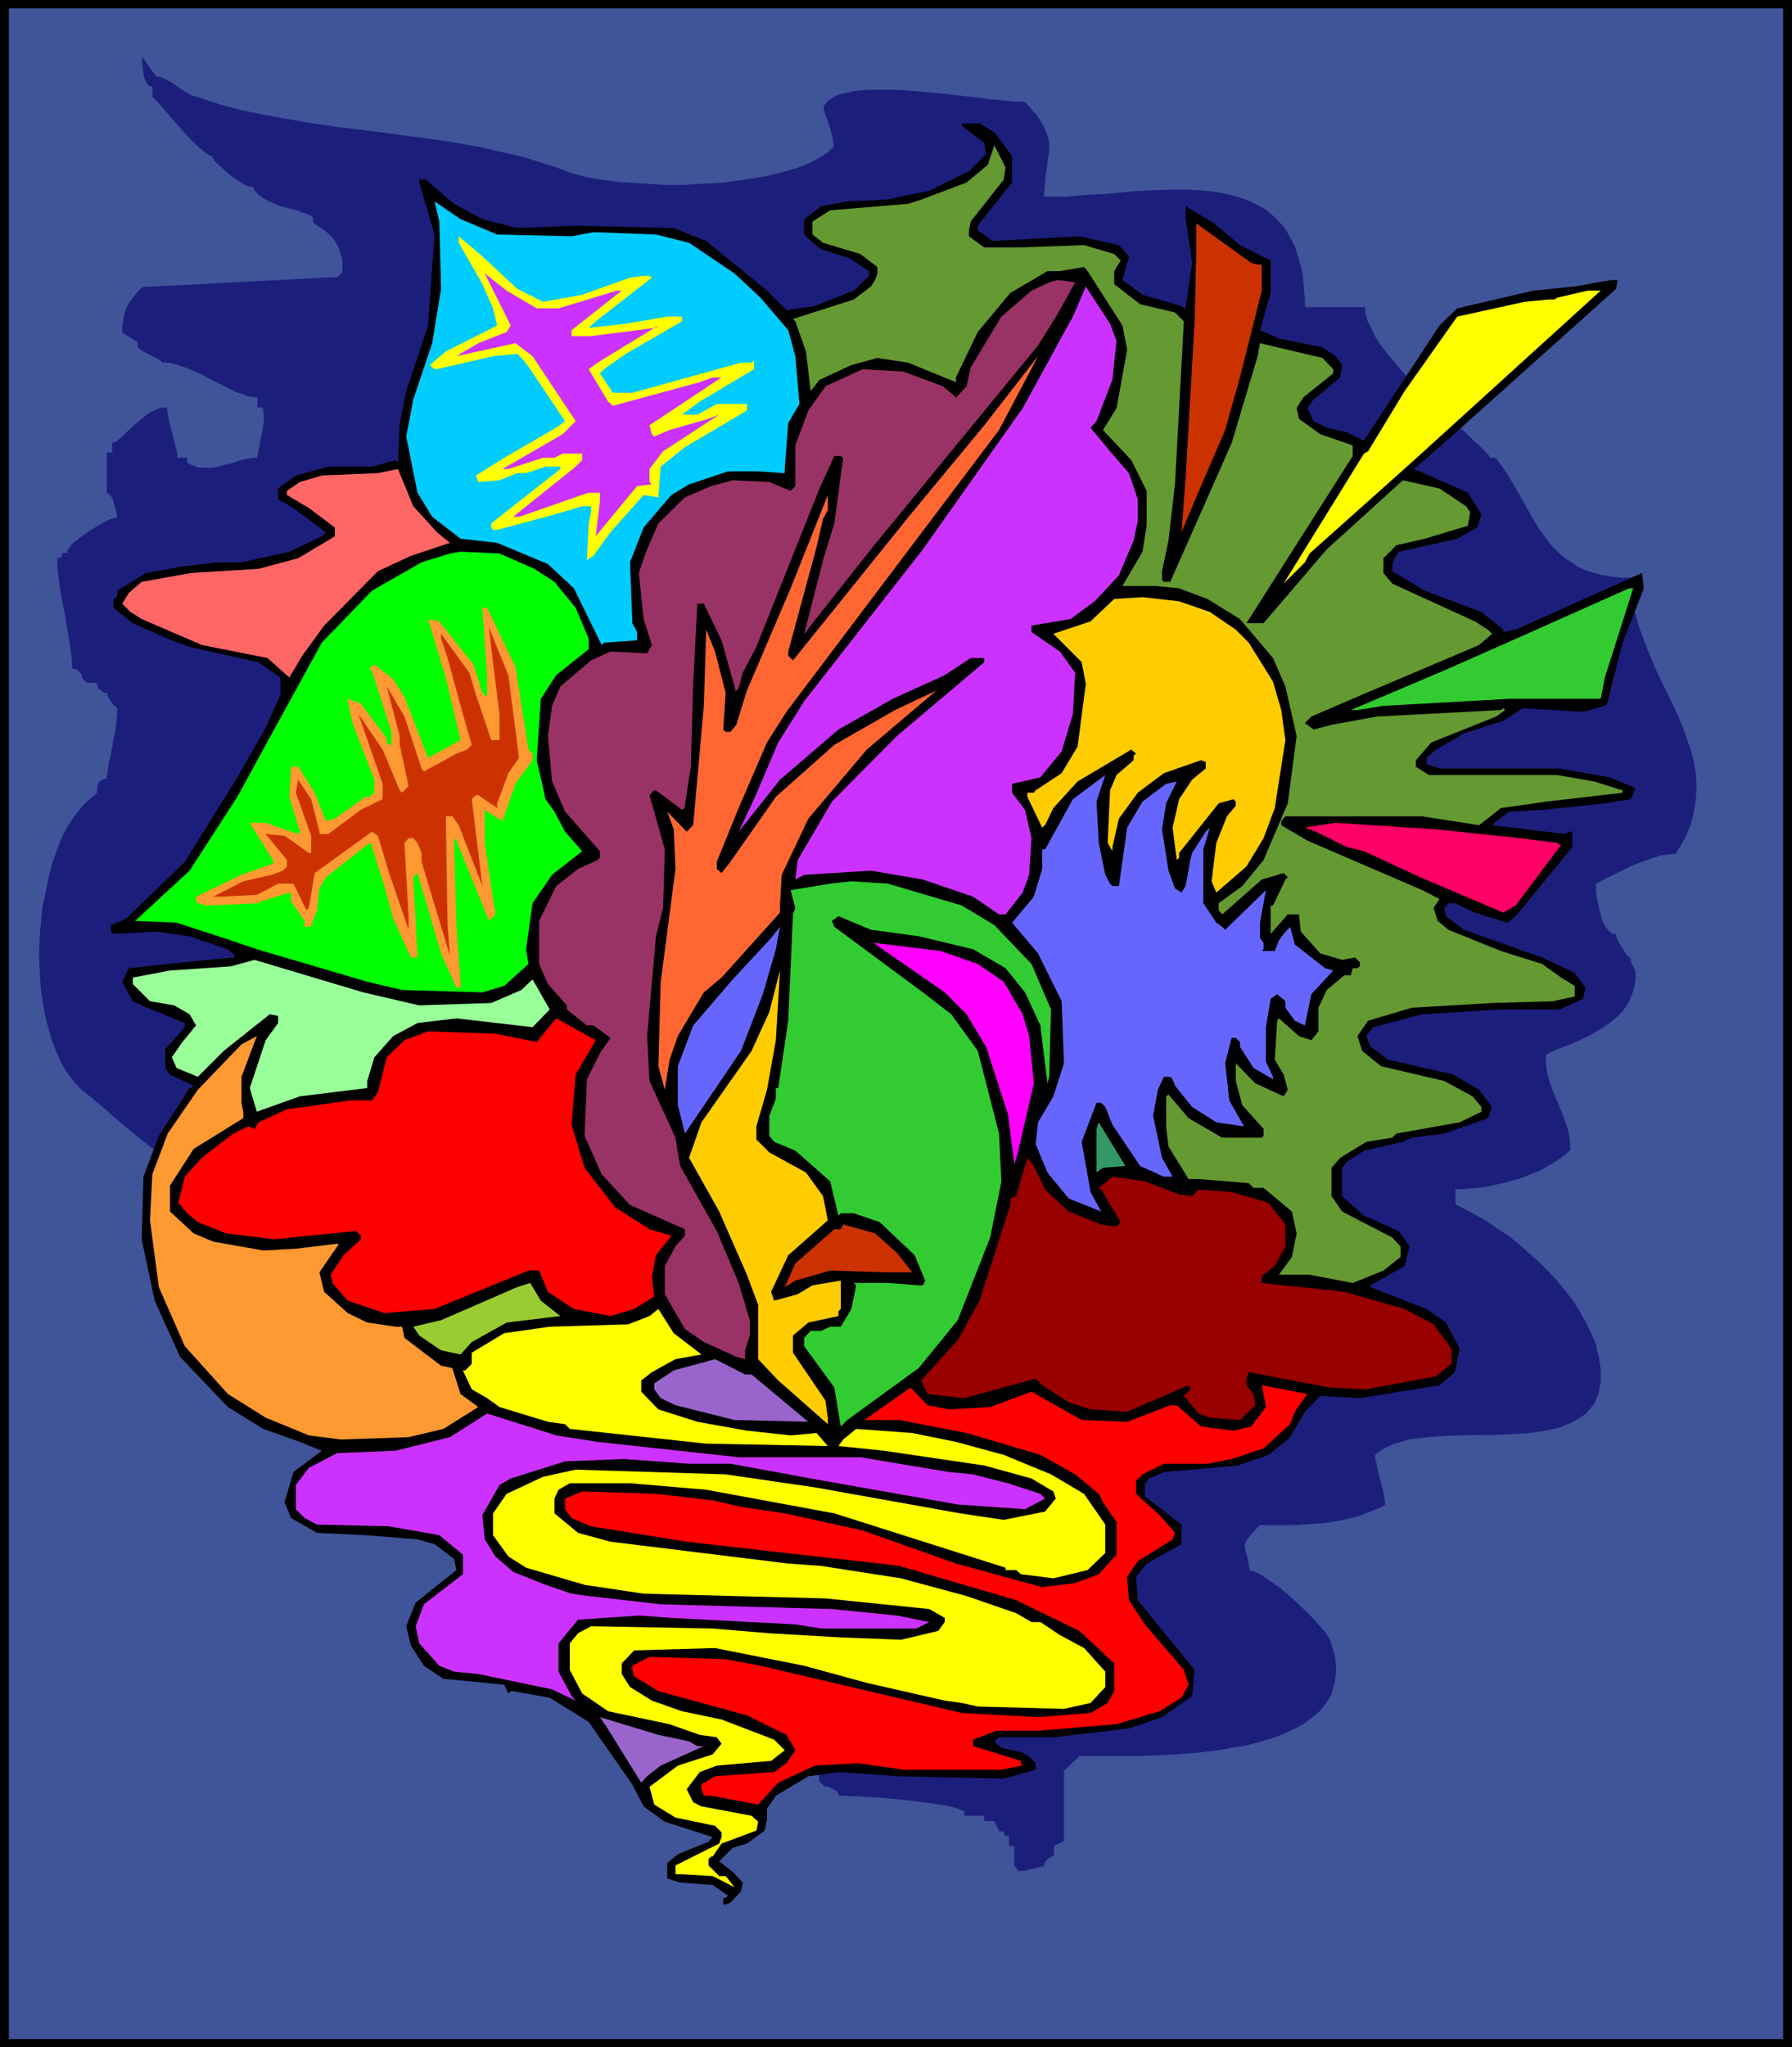
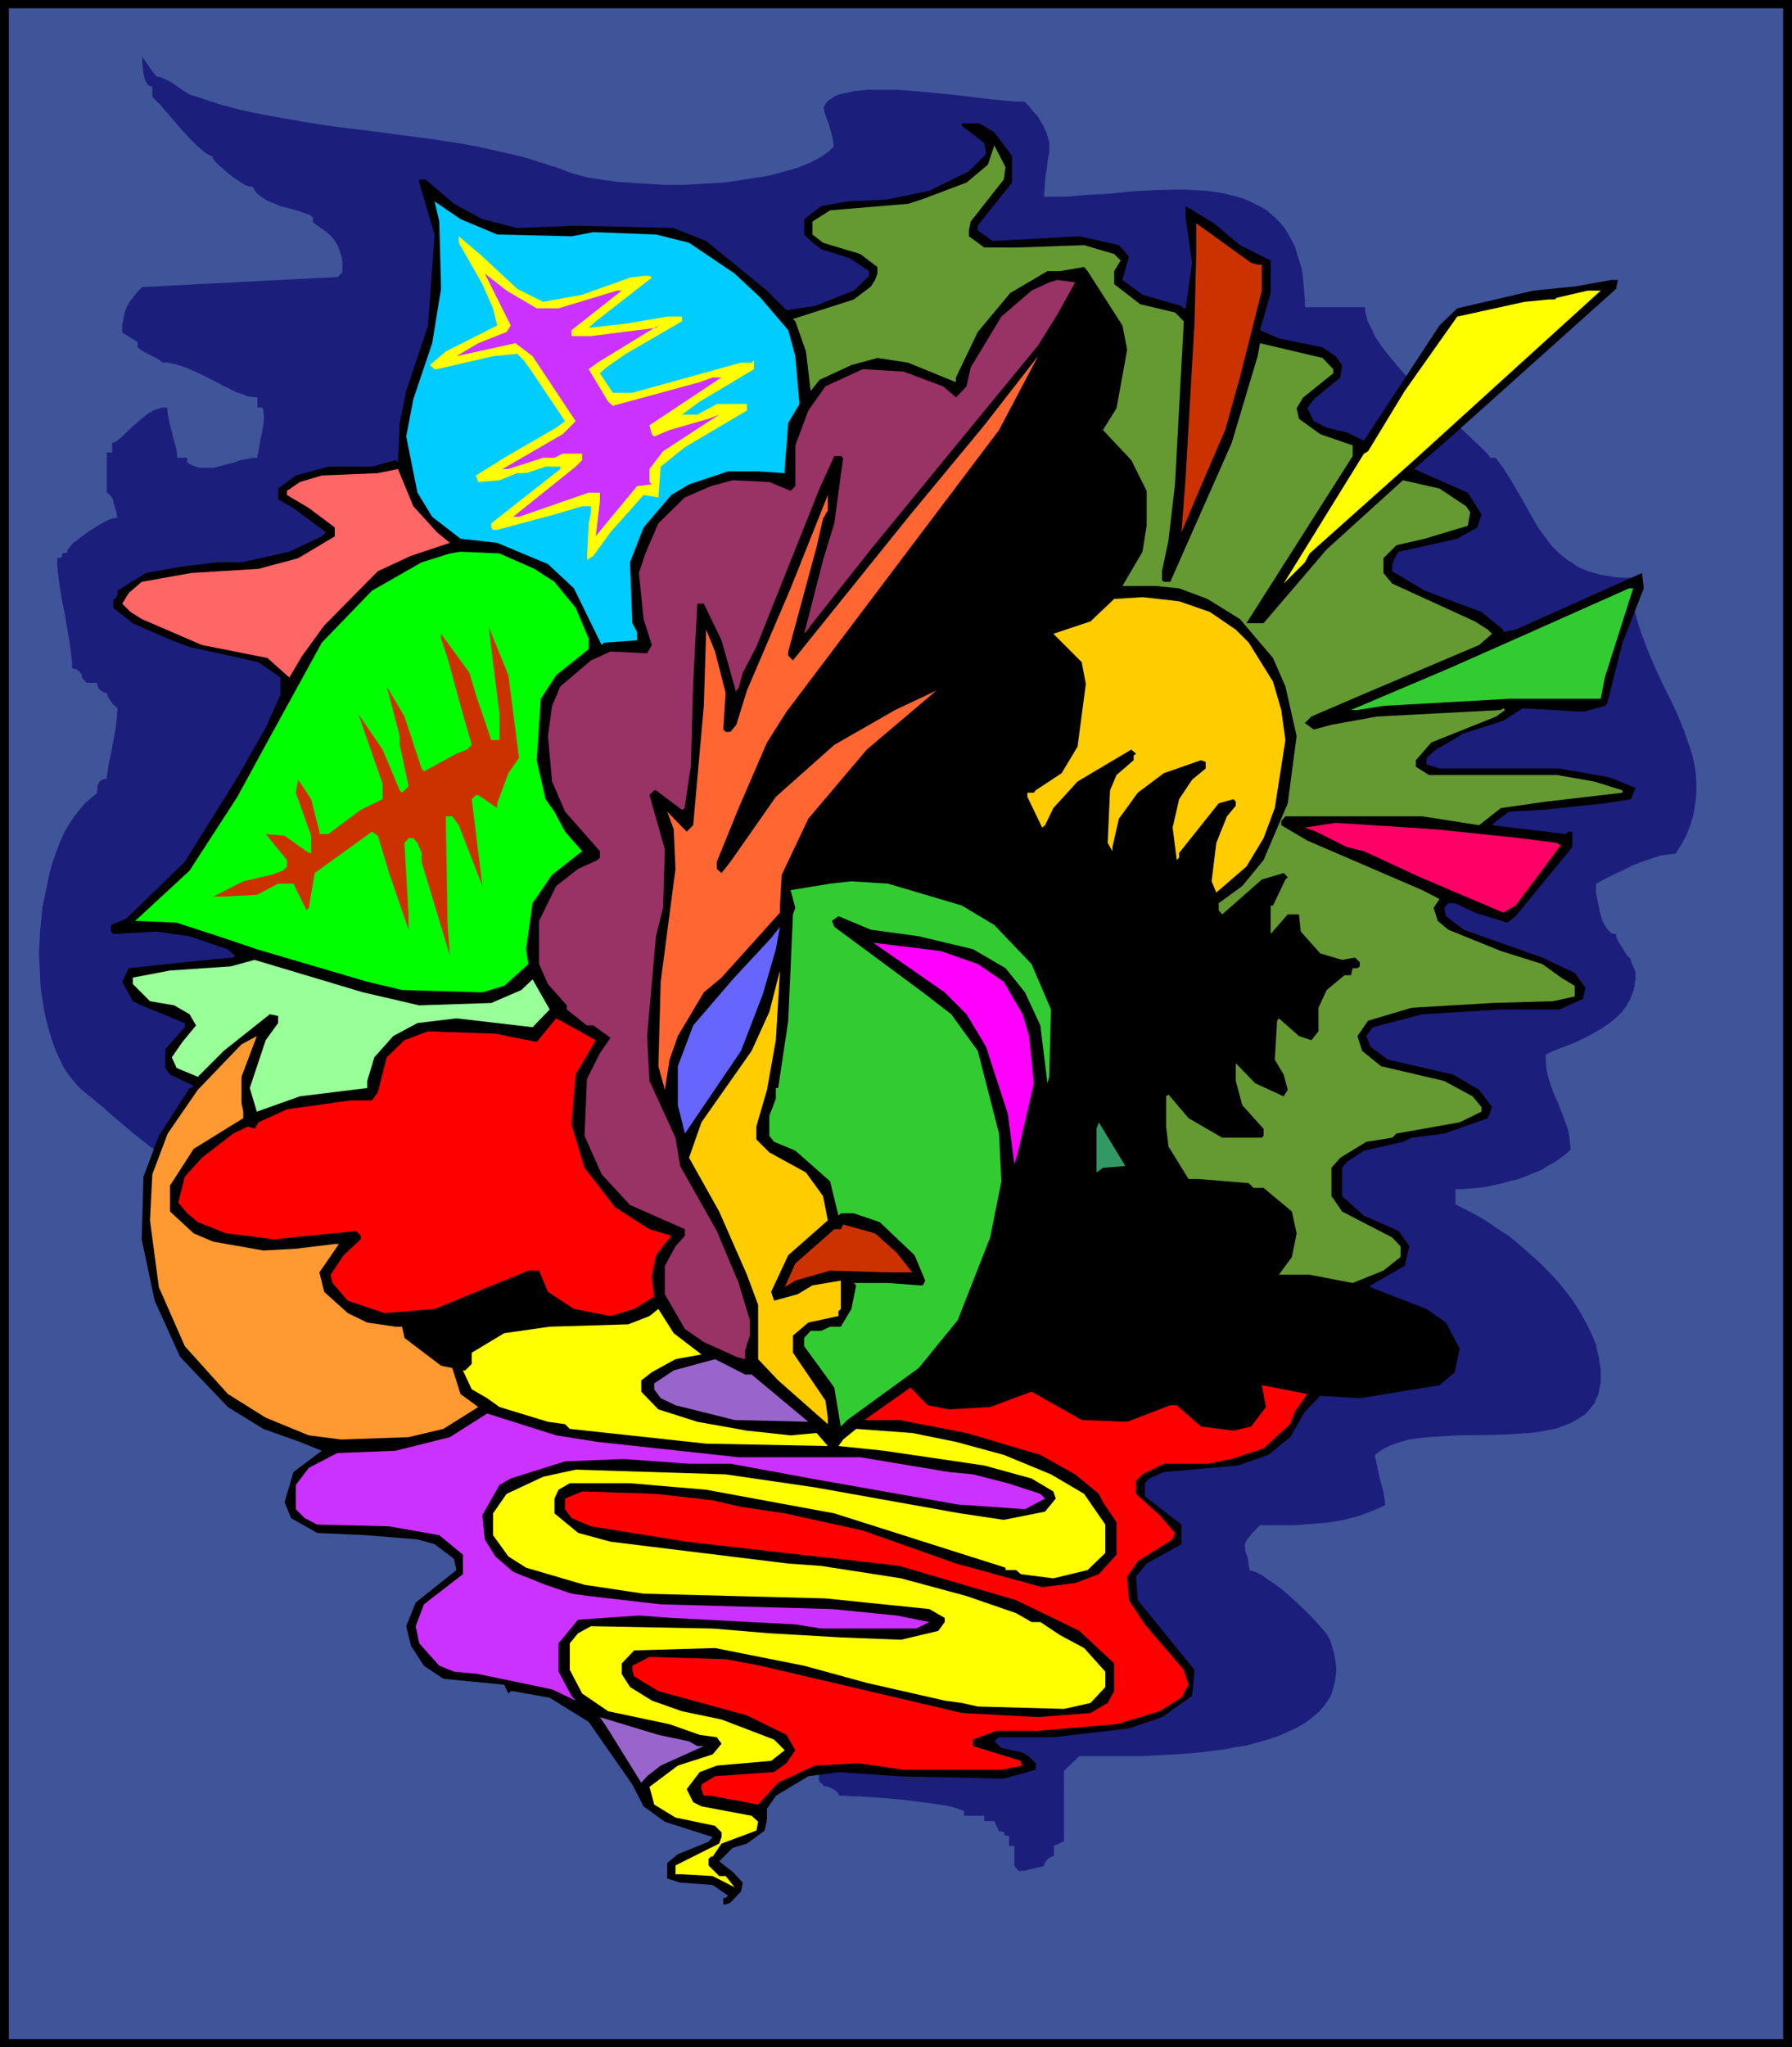
<svg xmlns="http://www.w3.org/2000/svg" xmlns:ns1="http://sodipodi.sourceforge.net/DTD/sodipodi-0.dtd" xmlns:ns2="http://www.inkscape.org/namespaces/inkscape" version="1.0" width="129.766mm" height="148.165mm" id="svg39" ns1:docname="Abstract - Painting 15.wmf">
  <rect width="100%" height="100%" fill="#333333" stroke="none" />
  <ns1:namedview id="namedview39" pagecolor="#ffffff" bordercolor="#000000" borderopacity="0.25" ns2:showpageshadow="2" ns2:pageopacity="0.0" ns2:pagecheckerboard="0" ns2:deskcolor="#d1d1d1" ns2:document-units="mm" />
  <defs id="defs1">
    <pattern id="WMFhbasepattern" patternUnits="userSpaceOnUse" width="6" height="6" x="0" y="0" />
  </defs>
  <path style="fill:#000000;fill-opacity:1;fill-rule:evenodd;stroke:none" d="M 490.455,559.994 H 0 V 0 h 490.455 z" id="path1" />
  <path style="fill:#3f5499;fill-opacity:1;fill-rule:evenodd;stroke:none" d="M 488.031,557.732 H 2.424 V 2.262 H 488.031 Z" id="path2" />
  <path style="fill:#1c1e7c;fill-opacity:1;fill-rule:evenodd;stroke:none" d="m 38.946,15.511 v 0.646 1.131 l 0.162,1.454 0.162,1.454 0.323,1.293 0.485,1.131 0.323,0.485 0.323,0.323 0.485,0.162 0.485,0.162 v 1.293 1.454 l 2.101,2.1 1.939,2.262 4.202,4.847 2.101,2.262 1.939,1.939 2.101,1.777 0.97,0.646 1.131,0.485 v 0.323 l 0.323,0.485 0.323,0.485 0.646,0.646 0.646,0.646 0.808,0.646 1.616,1.454 1.939,1.454 1.778,1.131 0.808,0.485 0.808,0.323 0.646,0.162 h 0.646 l 0.485,0.969 0.808,0.969 0.808,0.646 0.97,0.646 0.97,0.646 1.293,0.485 2.262,0.969 2.586,0.646 2.262,0.646 2.262,0.808 0.97,0.323 0.808,0.646 v 1.131 0.162 l 0.97,0.808 0.97,0.646 1.616,1.131 1.454,1.293 1.131,1.454 0.808,1.454 0.323,0.969 0.323,0.969 0.323,0.969 0.162,1.131 v 1.454 1.454 l -1.293,1.293 -53.49,2.747 -1.454,1.454 -1.131,1.454 -0.97,1.293 -0.808,1.454 -0.485,1.454 -0.323,1.616 -0.323,1.777 v 1.939 l 4.202,2.585 v 1.454 l 0.646,0.485 0.646,0.485 2.101,1.131 1.939,0.969 0.808,0.485 0.646,0.646 h 1.616 l 1.454,0.323 1.778,0.485 1.778,0.646 3.394,1.454 3.555,1.777 3.394,1.777 3.232,1.616 1.616,0.485 1.454,0.646 1.454,0.162 1.293,0.162 v 2.747 h 1.293 l 0.323,0.485 v 0.646 l 0.162,0.969 v 0.808 l -0.162,1.939 -0.323,1.939 -0.485,2.1 -0.323,1.939 -0.323,1.616 -0.162,0.646 v 0.646 h -0.97 l -1.131,0.162 -2.424,0.485 -2.424,0.808 -2.586,0.646 -2.586,0.646 h -1.293 -1.293 -1.131 l -1.131,-0.323 -1.131,-0.485 -1.131,-0.646 v -1.293 h -2.747 v -0.646 -0.646 l -0.323,-1.454 -0.485,-1.777 -0.485,-1.939 -0.97,-3.878 -0.323,-1.777 -0.162,-1.616 H 44.44 l -1.131,0.323 -1.293,0.485 -1.131,0.646 -0.97,0.646 -1.131,0.969 -2.101,1.777 -1.778,1.616 -0.808,0.808 -0.808,0.808 -0.808,0.646 -0.646,0.485 -0.485,0.323 h -0.646 v 2.747 h -1.454 v 10.987 l 0.323,0.162 0.162,0.162 0.646,0.646 0.485,0.808 0.646,2.424 0.323,0.969 0.162,0.969 0.162,0.485 v 0.162 l -0.646,0.162 -0.808,0.162 -0.97,0.323 -0.97,0.485 -1.131,0.646 -1.131,0.646 -2.262,1.454 -2.262,1.616 -0.97,0.808 -0.97,0.646 -0.646,0.808 -0.646,0.808 -0.323,0.485 v 0.646 h -0.485 -0.323 l -0.485,0.162 -0.162,0.323 v 0.162 0.323 l -0.162,0.323 h -0.485 l -0.323,0.162 h -0.323 v 1.777 l 0.162,1.939 0.485,3.878 0.646,3.878 0.808,4.039 0.646,3.878 0.646,3.878 0.485,3.554 0.162,1.777 v 1.454 l 0.485,0.162 0.646,0.162 0.323,0.162 0.808,0.808 0.323,0.485 0.162,0.485 v 0.485 l 1.293,1.293 h 1.454 1.293 l 0.162,0.646 0.162,0.485 0.162,0.485 0.485,0.323 0.323,0.323 0.485,0.323 0.485,0.162 h 0.485 l 0.162,0.646 0.162,0.485 0.646,0.969 0.808,1.131 1.131,0.969 -0.162,2.585 -0.323,2.747 -0.97,5.332 -0.485,2.585 -0.323,1.131 -0.162,1.131 -0.323,2.1 -0.162,0.808 v 0.808 l -0.808,0.162 -0.808,0.323 -0.485,0.485 -0.323,0.646 -0.162,0.646 v 0.646 l -0.162,1.131 -1.616,1.293 -1.778,1.616 -1.454,1.777 -1.454,1.777 -1.454,2.262 -1.293,2.262 -1.131,2.585 -0.97,2.585 -0.97,2.747 -0.808,2.908 -0.646,3.07 -0.646,3.07 -0.646,3.07 -0.323,3.231 -0.323,3.231 -0.162,3.231 -0.162,3.231 0.162,3.231 0.162,3.231 0.162,3.07 0.485,3.07 0.485,3.07 0.646,2.908 0.808,2.908 0.808,2.585 0.97,2.585 1.131,2.424 1.131,2.262 1.454,2.1 1.454,1.777 1.616,1.777 1.616,1.293 1.454,1.131 1.454,1.293 1.616,1.293 1.616,1.454 3.555,3.07 3.717,3.07 3.878,3.07 4.04,2.747 1.939,1.131 1.939,0.969 1.939,0.808 1.778,0.646 4.202,1.131 4.363,0.969 4.363,0.646 4.525,0.646 4.686,0.323 4.525,0.485 9.534,0.485 9.211,0.646 4.686,0.323 4.525,0.485 4.363,0.485 4.202,0.808 4.202,0.969 3.878,1.131 3.394,1.293 3.555,1.293 3.394,1.616 3.717,1.616 3.555,1.777 7.434,4.039 3.717,2.1 3.878,2.262 3.878,2.424 7.595,4.847 7.757,5.17 7.757,5.332 7.595,5.493 7.434,5.655 7.272,5.655 7.11,5.493 6.787,5.493 3.232,2.747 3.07,2.585 3.232,2.585 2.909,2.585 2.909,2.424 2.747,2.262 v 1.454 h 2.747 v 1.293 l 1.616,1.131 1.454,0.969 2.909,2.424 2.586,2.424 2.262,2.424 2.101,2.585 2.101,2.747 1.778,2.747 1.778,2.908 3.394,5.655 3.555,5.655 1.939,2.747 2.101,2.747 2.262,2.747 2.424,2.585 0.485,0.162 0.646,0.162 1.616,0.485 1.454,0.485 0.646,0.162 h 0.646 l 1.293,1.293 v 6.947 h -3.555 l -3.555,0.323 -3.394,0.323 -3.394,0.646 -3.394,0.808 -3.394,0.646 -6.626,1.939 -6.464,2.262 -6.464,2.262 -6.626,2.262 -6.626,2.1 -1.293,1.454 v 0.969 l -0.323,0.808 -0.162,0.808 -0.323,0.646 -0.97,1.293 -0.97,0.969 v 5.493 l 1.293,1.293 v 0.162 h 0.646 l 0.646,0.162 1.293,0.646 0.646,0.323 0.485,0.485 0.323,0.485 0.162,0.485 h 1.454 l 1.778,0.162 h 1.939 l 2.262,0.162 2.424,0.162 2.586,0.162 5.171,0.485 5.171,0.646 2.424,0.323 2.262,0.323 2.101,0.323 1.939,0.485 1.454,0.485 1.293,0.485 v 1.293 h 5.494 v 1.454 h 2.747 l 1.293,2.747 h 0.485 l 0.323,0.162 h 0.485 l 0.162,0.323 v 0.485 l 0.162,0.162 0.323,0.162 h 0.323 0.485 v 2.747 h 1.454 v 5.493 l 1.293,1.454 0.646,-0.162 h 0.808 l 1.939,-0.485 2.101,-0.485 0.646,-0.162 0.646,-0.162 0.162,-0.485 0.162,-0.485 0.323,-0.485 0.323,-0.323 0.323,-0.323 0.485,-0.323 0.485,-0.162 0.485,-0.162 v -1.293 -1.454 l 2.747,-1.293 V 484.38 l 4.202,-4.039 h 3.878 2.262 5.01 2.909 2.909 l 3.07,-0.162 6.302,-0.323 6.464,-0.485 6.464,-0.808 3.232,-0.646 3.232,-0.485 2.909,-0.808 2.909,-0.808 2.909,-0.969 2.586,-1.131 2.424,-1.131 2.262,-1.293 2.101,-1.616 1.778,-1.454 1.616,-1.939 1.293,-1.939 0.485,-0.969 0.323,-1.131 0.323,-1.131 0.323,-1.131 0.162,-1.293 0.162,-1.293 v -1.293 l -0.162,-1.454 -0.162,-1.293 -0.323,-1.454 -0.485,-1.616 -0.485,-1.616 -0.162,-0.323 -0.323,-0.485 -0.646,-1.131 -1.131,-1.293 -1.293,-1.454 -1.293,-1.454 -1.616,-1.616 -3.555,-3.393 -3.555,-3.07 -1.778,-1.293 -1.778,-1.131 -1.454,-1.131 -1.293,-0.646 -0.646,-0.323 -0.646,-0.162 -0.485,-0.162 h -0.323 l -0.162,-0.646 -0.162,-0.808 -0.323,-2.1 -0.646,-1.939 v -0.808 l -0.162,-0.646 0.162,-0.485 0.323,-0.808 0.485,-0.646 0.646,-0.808 1.293,-1.454 0.646,-0.646 0.646,-0.646 h 4.848 4.686 l 4.363,-0.323 4.202,-0.323 4.04,-0.646 4.04,-0.969 1.939,-0.646 2.101,-0.808 1.939,-0.808 2.101,-0.969 -0.162,-1.616 -0.323,-1.939 -0.97,-3.716 -0.485,-1.939 -0.323,-1.777 -0.323,-1.454 -0.162,-0.646 v -0.646 l 1.454,-1.131 1.616,-0.969 1.939,-0.808 1.939,-0.646 2.262,-0.646 2.424,-0.323 2.586,-0.323 2.586,-0.162 5.494,-0.323 11.474,-0.162 5.656,-0.323 2.747,-0.162 2.586,-0.323 2.586,-0.485 2.424,-0.485 2.101,-0.808 2.101,-0.808 1.778,-1.131 1.778,-1.131 1.293,-1.454 1.293,-1.616 0.323,-0.969 0.485,-0.969 0.323,-1.131 0.162,-1.131 0.323,-1.131 v -1.293 -1.454 -1.293 l -0.323,-1.616 -0.162,-1.454 -0.485,-1.777 -0.323,-1.777 -1.293,-3.07 -1.454,-2.908 -1.616,-2.908 -1.939,-3.07 -2.101,-2.747 -2.262,-2.747 -2.424,-2.585 -2.586,-2.585 -2.747,-2.424 -2.747,-2.424 -2.747,-2.262 -3.07,-1.939 -2.747,-1.939 -3.07,-1.777 -2.747,-1.454 -2.909,-1.454 v -4.201 h 2.101 l 2.101,-0.162 2.101,-0.162 2.262,-0.323 4.363,-0.969 2.262,-0.646 2.101,-0.485 2.101,-0.808 1.939,-0.808 2.101,-0.808 1.778,-1.131 1.778,-0.969 1.616,-1.131 1.616,-1.131 1.293,-1.293 -0.162,-1.777 -0.162,-1.777 -0.323,-1.616 -0.485,-1.454 -1.131,-3.07 -1.131,-2.908 -1.293,-2.908 -1.131,-3.231 -0.485,-1.777 -0.323,-1.777 -0.162,-1.777 v -1.939 l 1.778,-0.808 1.939,-0.808 4.202,-1.616 4.04,-1.939 1.939,-1.131 1.939,-1.131 1.778,-1.293 1.616,-1.293 1.616,-1.616 1.293,-1.777 0.97,-1.777 0.808,-2.1 0.323,-1.131 0.162,-1.131 0.162,-1.131 v -1.293 -0.485 l -0.162,-0.485 -0.485,-1.131 -0.485,-0.969 -0.162,-0.646 v -0.485 l -0.646,-0.485 -0.646,-0.808 -1.293,-2.1 -0.646,-0.969 -0.485,-0.969 -0.323,-0.808 v -0.646 h -0.808 l -0.646,-0.323 -0.646,-0.646 -0.646,-0.808 -0.485,-0.808 -0.485,-0.969 -0.646,-2.262 -0.485,-2.262 -0.485,-2.262 -0.162,-1.131 v -0.808 -0.808 -0.646 l 0.97,-0.485 1.131,-0.646 2.586,-1.293 2.747,-1.293 2.909,-1.454 3.07,-1.131 2.909,-0.969 1.454,-0.485 1.454,-0.162 1.293,-0.162 1.293,-0.162 1.616,-2.585 1.293,-2.424 0.97,-2.424 0.808,-2.585 0.485,-2.424 0.323,-2.262 0.162,-2.424 v -2.262 l -0.162,-2.424 -0.323,-2.262 -0.485,-2.262 -0.646,-2.262 -0.808,-2.262 -0.808,-2.424 -1.778,-4.362 -2.101,-4.524 -2.262,-4.524 -2.101,-4.524 -1.939,-4.685 -1.778,-4.685 -0.808,-2.424 -0.646,-2.424 -0.646,-2.424 -0.323,-2.424 -0.323,-2.585 v -2.585 h -2.262 l -2.101,-0.162 -1.939,-0.323 -1.939,-0.323 -1.778,-0.485 -1.616,-0.485 -1.616,-0.646 -1.454,-0.646 -1.293,-0.969 -1.293,-0.808 -1.293,-0.969 -1.131,-0.969 -2.101,-2.1 -1.778,-2.424 -1.778,-2.424 -1.616,-2.747 -3.07,-5.493 -3.232,-5.493 -1.778,-2.747 -1.939,-2.585 h -1.454 l -0.646,-0.969 -0.808,-0.808 -0.97,-0.969 -0.97,-0.969 -1.131,-0.969 -1.131,-1.131 -2.586,-2.424 -2.747,-2.424 -2.909,-2.747 -5.818,-5.655 -2.909,-2.908 -2.586,-2.908 -2.424,-2.908 -2.262,-2.908 -0.97,-1.454 -0.808,-1.293 -0.646,-1.454 -0.646,-1.293 -0.646,-1.293 -0.323,-1.293 -0.323,-1.293 V 84.015 H 357.136 v -1.939 l -0.162,-1.939 -0.162,-1.939 -0.162,-1.777 -0.162,-1.616 -0.323,-1.616 -0.97,-3.07 -0.808,-2.747 -1.293,-2.424 -1.293,-2.262 -1.616,-1.939 -1.616,-1.616 -1.939,-1.616 -1.939,-1.131 -2.262,-1.131 -2.262,-0.969 -2.262,-0.646 -2.586,-0.646 -2.586,-0.485 -2.586,-0.323 -2.747,-0.162 -2.909,-0.162 h -2.909 l -5.818,0.162 -6.141,0.323 -6.141,0.646 -5.979,0.323 -5.979,0.485 h -5.818 l 0.162,-2.1 0.162,-2.1 0.162,-1.777 0.323,-1.616 0.162,-1.616 0.162,-1.454 0.323,-1.454 v -1.293 -1.454 l -0.323,-1.293 -0.485,-1.454 -0.646,-1.454 -0.808,-1.454 -1.131,-1.777 -0.808,-0.808 -0.808,-0.969 -0.808,-0.969 -0.97,-0.969 h -1.293 -1.293 l -1.616,-0.162 -1.616,-0.162 -1.778,-0.162 -1.778,-0.162 -3.878,-0.485 -4.202,-0.485 -4.202,-0.485 -8.888,-0.808 -4.363,-0.323 h -4.04 -2.101 -1.778 l -1.778,0.162 -1.778,0.162 -1.454,0.323 -1.454,0.323 -1.454,0.323 -1.131,0.485 -0.97,0.646 -0.97,0.646 -0.646,0.808 -0.485,0.808 0.162,1.131 0.323,1.131 0.485,1.293 0.485,1.293 0.808,2.908 0.323,1.616 0.162,1.454 -1.293,1.293 -1.293,0.969 -1.616,0.969 -1.778,0.969 -1.939,0.808 -1.939,0.808 -2.262,0.646 -2.262,0.646 -2.424,0.646 -2.424,0.485 -5.171,0.808 -5.333,0.808 -5.494,0.323 -5.656,0.323 h -5.333 l -5.333,-0.323 -5.171,-0.323 -2.424,-0.162 -2.262,-0.323 -2.262,-0.323 -2.101,-0.323 -1.939,-0.323 -1.778,-0.485 -1.778,-0.485 -1.454,-0.485 -2.909,-1.131 -3.07,-0.969 -6.141,-1.939 -6.302,-1.454 -6.464,-1.454 -6.464,-1.131 -6.626,-0.969 L 104.232,36.191 91.142,34.575 84.678,33.606 78.214,32.475 71.912,31.344 65.771,30.052 59.792,28.436 53.974,26.497 53.49,26.336 52.843,26.174 52.197,26.012 51.55,25.689 50.096,24.72 47.026,22.619 45.571,21.812 44.763,21.489 44.117,21.165 43.632,21.004 h -0.646 l -1.293,-1.454 z" id="path3" />
  <path style="fill:#000000;fill-opacity:1;fill-rule:evenodd;stroke:none" d="m 272.134,36.191 4.848,6.463 v 7.271 l -8.888,11.148 -0.485,0.646 v 1.293 l 4.04,2.908 23.755,-1.293 10.827,2.424 2.747,3.07 -1.778,6.463 5.494,4.039 10.666,3.07 0.646,0.646 h 0.485 l 1.778,-12.441 -1.778,-12.441 v -3.07 l 7.757,4.685 7.11,5.978 8.403,4.201 v 8.886 l -2.909,10.179 5.171,2.262 11.958,2.424 3.555,2.424 1.778,2.424 -0.485,3.393 -7.272,5.978 -1.778,2.424 1.778,3.554 3.555,1.777 5.494,1.293 4.686,2.262 20.685,-31.506 4.848,-4.685 20.846,-4.847 11.312,-1.131 10.019,-1.777 h 1.778 l -0.485,2.424 -45.086,40.392 -10.181,8.886 14.706,6.463 3.717,5.978 -1.131,3.554 -5.494,3.07 -15.998,3.554 -1.131,1.777 -0.646,1.616 v 1.939 l 8.888,5.332 15.514,5.816 5.979,4.847 v 0.646 l 3.394,-0.646 6.464,-2.908 28.118,-12.602 0.485,4.201 -5.818,14.864 -4.202,16.641 -0.646,0.646 -5.979,1.616 -16.483,-0.969 -5.333,3.393 -11.474,3.716 -0.485,0.485 -6.464,3.716 -2.586,2.262 v 1.777 l 3.555,1.131 h 32.805 l 13.736,2.424 7.11,2.908 -1.293,3.07 -7.11,1.131 -17.13,1.777 -9.05,0.485 -3.555,2.585 -1.131,1.131 20.2,2.424 0.646,-0.646 h 1.131 v 4.201 l -15.514,18.903 -2.262,1.777 -8.888,-2.747 -5.494,-2.585 h -1.778 l -1.131,1.293 0.485,2.262 4.848,3.716 21.493,7.594 8.888,4.201 2.909,4.039 -0.646,3.07 -6.464,2.908 h -15.998 l -21.493,1.293 -13.574,3.554 -1.778,2.424 1.131,2.908 4.848,3.554 17.776,4.039 7.11,4.201 3.555,4.685 -1.131,3.07 -11.958,4.201 -8.888,1.131 -2.424,1.131 -10.666,2.424 -4.686,3.07 -1.293,1.616 v 7.755 l 5.979,5.332 9.534,4.201 2.909,4.201 -1.293,5.332 -9.373,5.332 v 0.485 l 15.352,5.978 5.333,3.716 3.717,7.109 -1.293,6.463 -4.202,3.554 -21.816,3.554 -10.827,-0.646 -4.202,4.362 -4.04,6.947 -5.979,4.847 -8.403,2.908 -20.2,1.777 -4.04,1.777 -1.131,1.293 v 3.554 l 10.019,7.755 v 5.332 l -9.534,5.332 -2.909,3.554 0.485,6.463 10.666,13.087 4.848,5.978 -0.646,7.109 -8.242,5.816 -9.05,3.07 -20.685,2.424 h -14.867 l -1.293,1.131 1.939,1.777 5.818,1.293 1.778,1.131 1.778,1.777 v 1.777 l -8.726,2.424 -28.603,-0.646 -16.645,-1.131 -8.242,1.131 -8.888,5.332 -2.424,3.554 v 2.908 l -0.646,3.07 -4.848,3.554 -3.878,1.131 -3.717,3.716 3.717,2.908 2.747,2.908 -0.485,2.424 -2.909,3.07 -1.293,0.485 h -0.646 v -1.777 h 0.646 l 0.646,-0.646 -4.202,-2.908 -8.888,-0.646 -3.555,-1.131 v -4.201 l 2.909,-2.424 8.403,-3.393 1.131,-1.293 -13.09,-4.201 -5.818,-4.201 -3.07,-5.978 -11.958,-17.126 -10.666,-6.624 -10.019,-1.777 h -0.646 l -0.646,0.646 -1.131,-2.424 -16.645,-1.616 -5.333,-3.554 -3.555,-5.493 -1.293,-5.332 2.586,-6.463 11.15,-8.886 -0.646,-3.07 -5.333,-4.039 -4.686,-1.293 -13.736,-1.131 -13.736,-0.646 -7.11,-4.039 -1.778,-4.362 2.424,-8.24 7.757,-5.816 -5.979,-2.424 -10.019,-3.554 -9.696,-5.978 -13.09,-13.733 -6.949,-15.349 -3.555,-16.803 0.485,-17.126 4.202,-11.148 8.403,-13.087 h 0.485 l 0.646,-0.646 -6.464,-3.07 -1.293,-1.777 v -5.17 l 5.333,-5.978 v -1.131 l -11.797,-4.847 -2.424,-1.131 -2.909,-5.332 1.778,-3.716 21.331,-2.262 7.272,-0.646 0.485,-0.485 -1.939,-1.777 -10.504,-3.554 -9.05,-1.293 -11.797,0.646 -0.646,-0.646 v -1.777 l 4.202,-1.777 15.998,-15.511 14.382,-23.104 7.757,-13.572 4.04,-9.048 v -4.685 l -5.979,-4.201 -18.907,-4.201 -4.848,-1.777 -10.666,-4.685 -5.333,-4.201 v -2.424 h 0.485 l 0.646,-1.131 v -1.131 l 7.757,-4.847 10.019,-1.777 9.534,-1.131 h 6.626 l 13.09,-2.908 8.888,-4.201 1.131,-1.131 -8.888,-6.624 -4.202,-2.424 v -2.908 l 4.848,-3.554 8.888,-2.424 h 11.958 l 6.464,-1.777 0.646,0.646 0.485,-10.825 1.778,-8.725 5.979,-17.934 1.778,-24.881 -4.202,-14.218 v -0.808 h 1.778 l 7.757,6.624 7.757,4.201 9.534,2.424 15.998,-0.646 26.826,0.646 8.888,3.554 16.645,13.572 5.333,5.332 7.757,-1.131 10.666,-4.201 4.202,-4.039 V 74.16 l -5.333,-3.554 -7.757,-2.424 -2.909,-2.262 -1.778,-1.777 v -4.201 l 4.686,-3.554 7.11,-1.293 10.666,-0.485 11.797,-2.424 10.827,-5.332 4.686,-4.685 -0.485,-3.07 -6.141,-4.685 v -0.646 h 4.848 z" id="path4" />
  <path style="fill:#659932;fill-opacity:1;fill-rule:evenodd;stroke:none" d="m 274.72,49.117 -9.05,11.471 -0.485,2.424 v 1.616 l 4.202,3.07 h 9.211 l 18.099,-0.646 8.242,2.424 1.778,1.777 -1.778,2.908 v 3.554 l 7.11,5.493 9.534,2.262 2.424,2.424 -2.424,44.593 -1.778,15.349 -1.778,8.402 v 2.424 l 0.485,0.485 h 1.778 l 16.806,-37.968 7.11,-23.75 0.646,-3.554 17.13,4.039 2.909,3.07 v 1.131 l -8.242,6.624 -1.778,2.908 0.646,2.908 5.818,4.201 8.888,3.07 v 2.908 l -29.088,45.724 h 4.686 l 17.291,-20.196 20.846,-18.903 10.019,2.262 7.272,4.847 1.131,1.616 -0.646,3.716 -11.797,3.554 -7.757,1.777 -3.555,3.554 v 4.039 l 2.424,2.908 22.624,10.34 3.555,2.262 1.131,1.131 -3.555,3.07 -31.997,13.572 -13.898,5.978 -1.778,1.777 2.424,1.777 4.848,-1.293 12.443,-2.262 33.936,-1.777 0.646,-0.485 0.485,0.485 -2.424,1.777 -17.776,7.109 -4.202,4.847 v 1.777 l 3.555,2.262 h 35.067 l 10.181,1.777 7.757,2.424 v 0.646 l -20.846,2.424 -12.443,1.777 -5.979,4.685 -15.514,-2.424 H 351.803 l -1.131,1.293 v 1.131 l 7.11,4.201 31.512,13.572 4.686,2.424 -1.616,2.424 1.131,3.554 2.909,2.424 14.382,5.816 11.312,3.554 5.171,3.716 3.717,2.262 v 2.908 l -5.979,1.293 -16.645,0.485 -21.978,1.293 -11.958,3.554 -2.909,4.201 1.293,4.039 5.171,4.201 17.291,4.039 7.757,4.201 2.424,2.908 v 1.293 l -5.979,2.908 -17.291,3.07 -1.131,1.131 -7.11,1.131 -7.11,4.362 -2.424,2.747 v 7.755 l 0.485,0.646 2.424,3.554 13.736,7.109 2.262,2.424 v 2.908 l -4.686,3.716 -8.403,3.393 -11.797,-2.262 h -8.403 l 3.555,-4.847 1.293,-6.463 -1.293,-5.978 -7.757,-6.463 h -2.747 l -1.293,-1.293 -13.736,-1.131 h -2.747 l -5.494,-8.886 -0.646,-5.493 v -8.24 l 0.646,-0.485 5.494,6.463 9.211,5.332 h 10.827 l 0.485,-0.485 v -1.939 l -5.818,-6.463 -1.778,-6.624 v -4.847 l 5.333,5.493 7.757,3.554 1.131,-1.777 -1.131,-4.201 -2.424,-4.039 0.646,-10.663 0.485,-0.646 5.494,4.847 3.394,1.131 1.939,-2.424 v -6.463 l 2.262,-4.847 4.848,-4.039 h 1.778 l 0.485,-1.939 h 1.293 l 0.646,-0.485 v -1.131 l -1.293,-1.293 -3.555,0.646 -5.979,-1.777 -5.333,-5.978 -0.485,-4.685 h -3.07 l -4.686,5.332 v -7.755 h 0.646 l 3.394,-7.109 0.646,-0.646 -1.131,-1.131 -5.979,1.777 -10.827,9.533 -0.97,-1.131 v -1.939 l 6.464,-4.685 5.818,-7.109 6.626,-15.511 2.424,-18.419 -3.07,-13.572 -3.394,-7.755 -9.05,-10.663 -8.888,-5.493 -7.757,-2.908 -6.464,-0.646 h -9.05 l 5.494,-9.371 1.131,-7.109 v -9.532 l -4.202,-8.402 -7.757,-8.24 3.717,-5.978 2.909,-15.995 -1.293,-6.624 -9.534,-14.864 -0.97,-1.131 -6.626,1.131 h -3.394 l -10.181,5.978 -8.888,10.663 -5.979,12.441 v 1.293 l -13.09,-5.332 -8.403,-1.293 -7.11,1.939 -8.726,4.039 -2.424,3.07 -1.293,-10.825 -2.909,-8.24 -0.646,-0.646 16.645,-5.332 4.686,-3.554 1.131,-1.777 0.646,-1.777 v -1.777 l -4.686,-3.554 -10.181,-3.07 -2.909,-2.262 v -3.554 l 4.848,-3.07 21.331,-1.777 3.555,-1.131 12.443,-4.685 5.818,-4.847 1.778,-5.332 3.07,5.978 z" id="path5" />
  <path style="fill:#00ccff;fill-opacity:1;fill-rule:evenodd;stroke:none" d="m 136.067,64.142 20.362,0.485 5.979,-1.131 17.13,0.646 9.05,2.262 12.443,8.402 7.11,6.624 7.595,8.886 1.939,7.109 1.131,13.087 -3.07,5.17 -0.97,12.602 v 1.131 l -7.272,-0.485 h -8.242 l -10.666,3.554 -4.848,2.908 -7.595,8.886 -3.717,9.532 0.646,16.641 1.293,2.424 v 2.262 l -9.05,0.646 -0.646,0.646 -7.595,-15.511 -7.11,-6.624 -13.898,-5.816 -10.019,-1.131 -7.757,-5.978 -4.04,-6.624 -3.07,-15.349 1.939,-10.179 5.171,-15.349 2.424,-14.864 -0.485,-18.419 -1.293,-5.493 7.11,4.847 z" id="path6" />
  <path style="fill:#cc3200;fill-opacity:1;fill-rule:evenodd;stroke:none" d="m 344.208,72.382 h 1.131 v 7.109 l -5.979,23.75 -4.04,14.38 -6.626,15.349 -5.333,12.602 1.131,-14.864 2.424,-42.169 0.485,-19.065 v -8.402 l 15.029,10.825 z" id="path7" />
  <path style="fill:#ffff00;fill-opacity:1;fill-rule:evenodd;stroke:none" d="m 141.561,79.007 7.11,3.554 10.666,-1.939 13.09,-4.685 3.717,-0.485 h 1.616 l 0.646,0.485 -15.352,11.956 -1.939,1.777 10.181,-1.131 11.312,-1.939 h 4.04 v 1.293 l -15.352,8.886 -5.333,3.716 -1.778,1.616 3.555,5.332 h 5.333 l 29.734,-8.24 h 2.909 l 0.646,-0.646 v 2.424 l -14.867,8.886 -4.848,3.554 h 4.202 l 5.333,-2.908 h 8.242 v 1.777 l -16.968,10.017 -6.626,5.332 -0.646,8.402 -4.04,-0.646 -9.05,10.179 -4.686,6.463 -1.778,1.131 0.485,-10.017 0.646,-3.07 v -1.616 h -2.424 l -7.595,2.262 -15.675,4.201 h -1.131 l -0.485,-0.646 v -1.131 l 7.595,-5.978 11.312,-8.886 v -0.646 h -4.04 l -5.333,1.777 h -2.424 l -4.848,1.939 -5.818,0.485 -0.646,-1.777 7.757,-4.847 14.221,-8.24 2.424,-1.777 -9.534,-14.218 -1.778,-2.424 -1.778,-1.777 -6.626,0.646 -15.352,3.554 h -0.646 l -1.293,-1.131 4.363,-3.716 14.059,-7.109 -1.131,-4.685 -2.909,-6.624 -6.464,-11.31 v -1.777 l 6.464,5.493 z" id="path8" />
  <path style="fill:#cc32ff;fill-opacity:1;fill-rule:evenodd;stroke:none" d="m 146.894,84.338 h 5.979 l 15.998,-4.847 h 1.293 l -13.736,10.825 v 1.616 h 5.333 l 17.776,-2.262 0.646,-0.646 -16.645,10.179 -2.424,1.777 5.333,8.886 1.293,1.131 23.755,-6.463 3.555,-1.293 h 2.424 l -19.715,13.087 0.646,2.424 0.646,0.646 4.202,-1.777 10.666,-3.07 2.909,-1.131 -15.352,10.017 -3.717,4.847 v 3.554 l 0.646,0.646 -4.04,0.485 -10.827,13.087 -0.485,0.646 1.131,-9.532 v -2.424 h -3.07 l -19.069,6.624 h -1.616 l 17.13,-13.733 1.778,-1.777 V 124.084 h -5.333 l -2.262,1.131 h -3.07 l -9.534,3.07 h -1.616 l 16.483,-9.532 3.555,-3.554 -11.797,-17.772 -4.686,-3.554 -16.16,3.554 5.979,-3.554 7.757,-3.07 1.131,-1.777 -7.11,-14.218 5.979,4.685 z" id="path9" />
  <path style="fill:#993265;fill-opacity:1;fill-rule:evenodd;stroke:none" d="m 289.425,85.954 -5.333,8.563 -23.755,28.921 -21.978,26.82 -16.483,20.842 -1.293,1.777 -0.485,0.485 5.171,-20.196 3.07,-10.017 2.424,-17.934 -0.646,-0.485 h -1.778 l -4.04,8.886 -17.291,43.3 -3.717,7.109 -1.131,4.201 -0.646,0.646 v 0.646 l -4.04,-14.38 -4.848,-10.017 h -1.778 l -1.131,21.973 -0.646,22.619 -1.616,10.663 v 0.646 l -0.808,0.485 -7.11,-5.332 h -0.485 l -1.293,1.293 4.202,14.864 -0.485,15.995 -1.939,7.755 -2.424,27.305 0.646,12.279 7.11,15.511 1.293,7.755 10.019,17.772 5.979,14.218 3.07,10.179 v 4.201 l -1.293,4.039 v 2.424 l -2.424,-0.646 -8.888,-4.039 -5.171,-3.554 -5.494,-9.532 v -7.755 l 2.909,-5.332 2.586,-2.908 v -1.777 l -15.029,-6.624 -7.757,-8.402 -4.686,-10.502 0.646,-15.511 3.555,-7.109 2.909,-4.201 -4.686,-3.393 h -1.778 l -5.494,-4.362 v -1.131 l -5.171,-5.816 -2.424,-5.493 v -11.794 l 4.686,-9.532 5.979,-4.685 5.333,-2.424 0.646,-0.646 v -1.777 l -9.534,-10.825 -3.555,-8.24 -1.131,-12.441 1.131,-8.24 2.262,-5.332 8.403,-7.109 5.333,-2.424 10.019,0.485 1.293,-2.262 -2.262,-7.109 -1.293,-12.602 1.778,-5.332 3.555,-8.24 7.272,-7.109 7.11,-3.07 5.979,-1.616 10.019,0.485 5.818,2.424 1.293,-1.293 v -11.148 l 3.555,-9.532 4.686,-6.624 10.181,-4.685 11.15,0.646 10.827,4.039 2.909,2.424 0.646,0.646 2.909,-3.07 1.131,-5.17 8.403,-13.895 8.242,-7.109 4.848,-2.262 2.262,-0.646 4.848,0.646 z" id="path10" />
-   <path style="fill:#cc32ff;fill-opacity:1;fill-rule:evenodd;stroke:none" d="m 305.585,93.225 -1.131,10.663 -4.363,11.31 -1.616,1.777 5.333,6.463 5.171,5.978 2.424,7.109 v 5.978 l -1.131,5.332 -4.04,9.532 -6.626,7.109 -6.626,4.847 -10.666,1.777 v 1.777 l 7.757,5.332 4.202,5.816 -0.646,11.31 -3.07,10.179 -5.818,7.109 -7.757,1.777 v 2.424 l 3.555,4.685 1.778,7.755 -0.646,10.017 -1.778,4.847 -4.686,5.978 h -1.778 l -7.11,-4.847 -13.736,-4.685 -14.221,-2.424 -18.261,1.131 -2.424,1.293 0.646,-5.332 9.373,-15.995 17.776,-17.934 23.917,-20.196 v -1.131 h -3.717 l -7.11,4.685 -14.221,6.463 -14.867,8.402 -15.998,13.733 -11.312,14.218 4.202,-8.886 6.626,-15.511 7.11,-11.31 32.482,-41.523 27.31,-38.615 13.736,-25.043 3.555,-8.24 6.626,10.179 z" id="path11" />
  <path style="fill:#ffff00;fill-opacity:1;fill-rule:evenodd;stroke:none" d="m 387.032,125.861 -28.603,25.528 -1.293,2.424 -5.818,5.816 21.978,-35.545 1.131,-0.646 10.019,-16.48 14.382,-20.358 18.422,-4.039 6.626,-0.646 h 1.616 l 0.646,-0.485 8.403,-1.939 h 3.555 z" id="path12" />
  <path style="fill:#ff6632;fill-opacity:1;fill-rule:evenodd;stroke:none" d="m 215.251,194.689 -5.333,8.402 -7.757,17.934 -5.979,14.703 v 1.939 l 1.293,1.131 2.424,-3.07 12.443,-17.772 15.998,-14.218 16.645,-9.532 11.312,-5.332 -19.069,16.157 -15.998,18.903 -7.272,15.349 -0.485,8.402 v 1.939 l -15.998,17.772 -4.848,4.039 -7.11,11.956 -2.262,6.463 -1.293,8.24 -1.778,-6.463 0.646,-23.104 4.04,-30.859 -0.485,-10.825 -1.778,-4.847 5.333,5.493 1.778,-1.777 2.909,-32.637 0.646,-20.842 2.424,5.978 2.909,11.31 -0.646,10.017 0.646,0.646 h 1.293 l 1.616,-1.939 2.909,-9.371 11.958,-27.951 10.181,-25.528 v 4.201 l -1.293,2.262 -1.778,7.755 -7.757,28.597 v 1.131 l 1.293,1.293 32.158,-39.907 20.2,-24.397 14.706,-18.903 -10.666,20.196 z" id="path13" />
-   <path style="fill:#ff6666;fill-opacity:1;fill-rule:evenodd;stroke:none" d="m 119.584,145.573 3.555,2.908 -10.666,3.554 -9.05,4.201 -14.706,14.864 -5.979,8.24 -3.555,5.978 -5.979,-5.332 -17.938,-3.554 -16.483,-7.109 -3.07,-1.939 -2.262,-2.262 1.778,-2.908 3.555,-3.07 13.574,-2.424 18.422,-1.131 10.827,-2.908 10.019,-5.978 v -2.424 l -7.11,-5.332 -5.979,-3.554 v -1.131 l 3.555,-2.424 5.979,-1.777 15.352,-0.646 5.494,-1.131 4.202,10.179 z" id="path14" />
+   <path style="fill:#ff6666;fill-opacity:1;fill-rule:evenodd;stroke:none" d="m 119.584,145.573 3.555,2.908 -10.666,3.554 -9.05,4.201 -14.706,14.864 -5.979,8.24 -3.555,5.978 -5.979,-5.332 -17.938,-3.554 -16.483,-7.109 -3.07,-1.939 -2.262,-2.262 1.778,-2.908 3.555,-3.07 13.574,-2.424 18.422,-1.131 10.827,-2.908 10.019,-5.978 v -2.424 l -7.11,-5.332 -5.979,-3.554 v -1.131 l 3.555,-2.424 5.979,-1.777 15.352,-0.646 5.494,-1.131 4.202,10.179 " id="path14" />
  <path style="fill:#ffffff;fill-opacity:1;fill-rule:evenodd;stroke:none" d="m 227.694,131.839 -0.485,2.424 z" id="path15" />
  <path style="fill:#00ff00;fill-opacity:1;fill-rule:evenodd;stroke:none" d="m 146.248,155.59 5.494,3.554 5.818,7.109 3.555,8.402 v 2.908 l -8.888,7.109 -4.202,6.463 -1.131,16.803 2.424,10.663 2.424,3.393 2.909,5.493 4.686,5.332 -8.242,6.463 -5.333,7.755 -1.778,12.602 0.646,4.039 -6.626,5.978 -5.979,1.777 -21.978,-0.646 -9.534,-2.262 -30.219,-8.886 -9.05,-3.07 -12.928,-4.201 -11.312,-0.485 14.867,-13.733 13.09,-20.196 7.757,-14.218 15.352,-27.951 13.736,-14.218 13.574,-7.755 7.757,-2.424 2.909,-0.485 10.666,0.485 z" id="path16" />
  <path style="fill:#32cc32;fill-opacity:1;fill-rule:evenodd;stroke:none" d="m 439.228,185.318 -1.131,5.816 h -25.048 l -34.421,1.939 -7.11,1.131 h -1.778 l 26.664,-11.31 22.624,-10.017 26.826,-11.956 h 1.131 z" id="path17" />
  <path style="fill:#ffcc00;fill-opacity:1;fill-rule:evenodd;stroke:none" d="m 331.118,167.384 7.11,4.847 3.555,3.554 6.626,10.663 2.262,7.755 1.131,8.24 -2.909,18.58 -3.07,8.24 -4.686,7.755 -8.242,7.109 -1.293,-3.07 1.293,-10.502 2.909,-7.271 2.424,-2.908 v -1.131 l -0.646,-0.646 -4.04,1.131 -10.827,13.572 v 1.293 l -0.646,0.646 -1.131,-8.886 1.778,-7.755 3.555,-5.332 3.717,-3.07 v -1.777 l -1.293,-0.485 -10.181,3.554 -7.11,5.332 -5.171,7.109 -1.778,7.755 v 1.131 l -1.293,-2.262 0.646,-14.38 1.778,-4.201 4.686,-4.039 v -1.293 l 0.646,-0.485 -1.293,-1.131 -14.706,8.725 -6.626,7.271 -2.262,4.685 -0.808,0.646 -4.04,-8.402 v -1.131 h 1.778 l 0.485,-0.646 7.11,-4.685 4.363,-7.271 2.262,-17.126 -1.131,-5.978 -7.757,-7.755 10.181,-3.393 6.464,-6.14 7.757,-0.485 10.019,1.131 z" id="path18" />
-   <path style="fill:#ff9932;fill-opacity:1;fill-rule:evenodd;stroke:none" d="m 141.077,182.41 3.555,22.619 0.485,0.485 0.646,0.646 v 1.777 l -4.686,6.463 -3.555,10.179 -4.202,-2.585 -0.646,-0.485 v 9.048 l 2.909,19.55 -1.778,1.777 -8.888,-21.973 -0.646,-0.646 0.646,24.235 1.131,15.026 v 1.616 h -1.131 l -4.202,-9.371 -6.464,-21.973 -1.131,1.131 1.131,21.973 h -1.778 l -4.848,-10.663 -2.424,-8.886 -3.394,-10.663 v -0.646 l -0.646,-0.485 -11.958,9.371 -1.778,3.07 -0.646,5.978 -1.616,4.039 v 0.485 h -1.778 v -1.616 l -3.717,-5.332 v -1.777 l -0.485,-0.646 -7.757,2.424 -0.646,0.485 -14.221,0.646 -2.424,-0.646 -0.485,-0.485 v -1.293 l 12.443,-5.978 8.242,-2.908 0.646,-0.646 -6.626,-10.663 h 4.363 l 8.888,3.07 0.485,-0.646 -2.909,-9.533 0.485,-8.24 h 1.939 l 4.525,7.109 3.07,7.755 2.424,-0.646 8.403,-5.978 h 1.131 l 1.293,-1.131 v -3.554 l -5.979,-15.511 -1.293,-5.978 v -0.646 l 3.555,1.293 7.11,9.533 v 1.131 l 0.646,0.646 h 0.646 v -3.554 l -5.333,-16.641 -0.646,-0.646 1.293,-1.131 5.171,4.039 3.07,4.847 6.464,16.641 8.888,-4.847 -4.04,-17.126 -4.848,-15.995 3.07,0.646 9.373,11.794 2.424,7.755 1.293,1.131 v -5.332 l -1.293,-19.065 h 1.293 z" id="path19" />
  <path style="fill:#cc3200;fill-opacity:1;fill-rule:evenodd;stroke:none" d="m 142.046,207.291 -2.909,4.201 -3.07,8.24 v 1.293 l -5.171,-3.554 h -0.646 l -1.131,1.131 2.909,23.75 -6.464,-16.641 -1.778,-2.424 h -1.778 l 0.485,29.728 0.646,8.402 -7.757,-25.689 v -2.424 l -1.131,-2.747 -1.131,-1.293 h -1.293 l -1.131,1.293 1.131,20.034 v 3.716 l -5.333,-15.511 -3.07,-10.179 -1.616,-1.131 -15.675,11.31 -1.616,9.532 -0.646,0.646 -3.555,-7.271 h -4.202 l -5.818,3.07 -9.534,0.485 h -2.424 l 8.242,-4.201 7.757,-1.777 3.07,-1.131 1.131,-1.131 v -1.777 l -5.818,-7.109 5.171,0.485 6.626,4.685 h 0.646 v -4.685 l -4.202,-11.794 0.646,-3.554 3.555,5.332 2.262,8.886 v 0.646 h 2.424 l 8.888,-6.624 5.979,-2.908 v -4.201 l -6.626,-19.065 6.626,9.694 4.686,11.148 0.646,0.646 1.778,-1.777 -2.424,-11.31 v -2.424 l -3.555,-13.572 4.848,8.24 4.686,14.218 0.646,0.808 8.888,-4.847 2.909,-1.131 1.293,-1.293 -2.424,-8.402 -4.202,-15.349 -1.778,-5.332 v -1.293 l 7.757,10.663 1.778,5.978 4.202,12.441 h 2.262 v -7.109 l -1.778,-14.218 -1.131,-9.532 5.333,13.087 z" id="path20" />
-   <path style="fill:#6666ff;fill-opacity:1;fill-rule:evenodd;stroke:none" d="m 300.737,230.557 1.778,8.725 1.293,2.424 0.646,0.646 h 1.778 l 2.262,-15.995 4.202,-7.109 6.464,-4.847 2.909,-0.646 -2.909,5.978 -1.131,7.109 1.778,11.31 1.778,4.847 1.778,1.131 1.131,-1.777 1.293,-7.109 0.485,-1.939 3.717,-5.816 1.131,-1.131 -1.778,5.978 v 14.703 l 3.555,5.332 1.616,1.131 0.808,0.808 11.15,-10.825 -1.616,8.886 v 4.201 l 0.97,1.293 v 1.777 l -0.485,0.485 h 3.555 l 1.131,-2.908 1.293,-1.777 1.778,-1.939 1.293,4.847 8.242,6.463 2.262,0.646 -5.979,6.463 -1.778,8.563 -2.747,-1.293 -2.586,-3.554 v -1.777 l -2.262,-1.939 -1.778,1.293 -1.293,7.755 v 9.371 l 1.939,4.201 v 0.646 l -5.333,-3.07 -3.717,-5.816 v -1.293 l -1.131,-1.131 h -1.131 l -1.778,6.947 1.131,10.179 4.04,7.109 -7.595,-1.131 -6.626,-4.201 -4.686,-5.816 -0.646,-1.777 -0.646,-0.646 h -1.778 l -1.616,3.554 -1.293,7.109 2.424,11.471 2.909,5.17 h -2.424 l -6.464,-2.908 -7.595,-11.31 -1.939,-4.847 -1.131,-1.131 h -1.293 l -4.04,10.663 2.424,13.733 2.909,5.332 -8.888,-3.554 -5.818,-7.109 -3.232,-7.755 0.646,-5.978 4.202,-7.109 2.909,-9.048 -0.646,-16.965 -6.464,-13.087 -7.11,-8.402 5.979,-7.109 2.262,-7.594 v -5.332 h 0.808 l 7.595,-13.733 8.888,-6.624 -2.424,7.271 z" id="path21" />
  <path style="fill:#ff0066;fill-opacity:1;fill-rule:evenodd;stroke:none" d="m 416.12,229.265 10.019,1.293 0.646,0.485 h 0.485 l -12.443,16.641 -3.394,1.939 -22.786,-9.694 -15.352,-7.109 -4.686,-1.131 -8.403,-4.201 -3.07,-1.131 8.403,-1.293 27.472,1.777 z" id="path22" />
  <path style="fill:#32cc32;fill-opacity:1;fill-rule:evenodd;stroke:none" d="m 263.246,247.683 8.888,5.332 10.181,10.663 5.333,12.441 -0.485,18.419 -0.485,1.777 -1.939,-15.834 -4.202,-9.048 -5.333,-6.624 -8.888,-5.17 -14.867,-3.554 -13.09,-1.777 -8.888,-3.716 -1.778,1.293 0.646,1.616 24.24,17.934 7.757,5.978 7.272,10.017 5.818,22.619 0.646,13.087 -3.07,15.349 -8.888,22.619 -10.666,13.087 -19.554,14.218 -1.778,1.777 -1.778,-10.663 -8.242,-11.31 v -2.262 l 1.778,-1.939 h 2.909 l 2.424,-1.131 h 2.909 l 2.909,-4.847 1.293,-6.463 -0.646,-0.646 h 9.373 l 8.403,0.646 h 1.131 l 0.646,-1.293 -2.909,-6.947 -9.534,-9.048 -7.11,-2.424 h -3.555 l -0.646,0.646 -2.262,-9.371 -9.534,-8.402 -5.818,-2.424 -1.293,-1.616 v -5.493 l 1.778,-4.685 v -2.908 h 0.646 l 2.747,-18.419 1.293,-29.082 0.646,-1.777 -1.293,-4.847 10.827,-1.777 5.818,-0.646 10.019,0.646 z" id="path23" />
  <path style="fill:#6666ff;fill-opacity:1;fill-rule:evenodd;stroke:none" d="m 208.787,271.918 -5.979,15.511 -15.352,22.619 -1.939,-7.755 v -10.663 l 4.202,-11.148 10.827,-12.602 10.504,-11.31 2.424,-3.07 -1.131,6.14 z" id="path24" />
  <path style="fill:#ff00ff;fill-opacity:1;fill-rule:evenodd;stroke:none" d="m 267.609,263.679 7.11,4.847 5.171,8.886 1.778,5.978 1.293,12.925 -4.363,18.903 -0.97,3.231 -1.778,-13.733 -5.979,-18.419 -5.333,-8.886 -5.979,-5.978 -19.554,-13.572 18.422,2.262 z" id="path25" />
  <path style="fill:#99ff99;fill-opacity:1;fill-rule:evenodd;stroke:none" d="m 114.736,274.988 19.715,-0.646 8.242,-3.554 3.07,-2.908 4.686,8.24 -4.686,4.847 -20.846,-2.424 -10.666,1.293 -6.626,3.554 -5.171,5.816 -1.939,6.463 v 1.939 l -18.422,2.262 -11.797,4.201 -1.939,-6.463 4.363,-13.087 3.394,-4.685 v -1.939 l -2.262,-0.485 -12.605,10.017 -7.11,7.109 -5.818,-2.424 -1.293,-2.908 2.909,-4.201 3.717,-4.524 -1.778,-3.07 -4.202,-2.424 -6.626,-1.131 -4.686,-4.685 v -1.777 l 10.181,-1.939 16.645,-1.131 6.464,-1.777 29.734,8.886 z" id="path26" />
  <path style="fill:#ffcc00;fill-opacity:1;fill-rule:evenodd;stroke:none" d="m 209.918,298.092 -2.909,10.017 v 3.554 l 3.555,3.554 10.019,5.493 4.686,6.463 1.293,6.624 -10.827,9.533 -4.686,10.017 0.808,2.424 6.464,-1.777 4.04,-2.424 7.757,-1.293 v 7.755 l -0.646,0.646 v 1.293 l -8.242,1.777 -4.202,3.554 v 4.685 l 8.888,13.087 0.646,4.685 v 1.777 l -13.574,-11.956 -5.494,-5.816 v -14.864 l -3.07,-8.24 -7.595,-17.288 -8.242,-14.703 3.394,-9.694 13.736,-19.55 4.848,-10.663 2.909,-11.31 -1.131,19.065 z" id="path27" />
  <path style="fill:#ff0000;fill-opacity:1;fill-rule:evenodd;stroke:none" d="m 157.56,293.892 -1.131,13.733 3.555,11.794 8.403,10.825 9.373,5.978 5.979,1.777 -4.202,5.332 -1.131,5.816 0.646,5.493 -5.494,3.393 -6.464,1.939 -10.019,-1.939 -7.11,-4.685 -2.424,-5.816 h -2.909 l -25.694,10.502 -13.736,1.131 -10.019,-3.393 -4.202,-4.847 -0.485,-2.262 3.555,-5.332 4.686,-4.362 v -0.969 l -1.293,-1.293 -22.462,2.262 -13.09,-1.616 -7.757,-3.07 -2.909,-2.424 -2.424,-2.908 1.778,-7.109 4.686,-5.17 8.565,-6.624 4.04,-1.939 1.778,0.646 1.131,-1.777 7.757,-3.554 17.291,-2.424 h 5.979 l 1.616,-2.262 2.424,-9.532 4.848,-4.685 6.464,-2.424 18.422,0.646 11.312,2.262 5.333,-6.463 10.827,5.978 z" id="path28" />
  <path style="fill:#ff9932;fill-opacity:1;fill-rule:evenodd;stroke:none" d="m 66.094,301.647 0.485,2.424 v 1.777 l -13.574,8.402 -6.464,10.017 v 7.109 l 6.464,5.978 5.333,2.262 13.736,2.424 8.888,-0.485 10.666,-1.293 h 1.131 l -5.333,7.755 1.293,5.332 6.464,5.816 5.333,2.585 7.757,1.131 h 1.778 l 0.646,3.07 10.019,7.594 3.07,0.646 2.262,7.109 4.202,3.07 0.646,0.485 -9.534,5.978 -9.534,2.262 -18.422,0.646 -8.888,-1.131 -11.797,-4.847 -10.342,-6.463 -11.797,-13.087 -7.11,-16.157 -2.424,-18.257 0.646,-12.602 4.202,-11.148 8.242,-11.956 11.958,-12.441 4.202,-2.262 -4.202,11.148 z" id="path29" />
  <path style="fill:#329965;fill-opacity:1;fill-rule:evenodd;stroke:none" d="m 301.868,319.419 -1.778,1.293 V 308.756 l 0.646,-1.777 7.272,11.956 z" id="path30" />
-   <path style="fill:#990000;fill-opacity:1;fill-rule:evenodd;stroke:none" d="m 286.032,325.397 6.464,5.978 8.888,3.554 4.202,0.646 1.131,-1.293 -5.333,-8.886 -0.646,-0.485 3.717,-3.07 8.888,1.293 9.373,3.554 3.555,0.485 1.778,-1.777 9.05,0.646 10.019,2.908 4.686,5.978 v 5.978 l -2.909,5.332 -3.07,2.424 -0.485,0.485 v 1.777 l 22.624,2.424 16.483,4.685 7.918,4.201 4.848,6.624 v 4.201 l -4.202,3.393 -19.069,3.554 -10.181,-0.485 -21.978,-4.201 -0.646,1.777 v 1.777 l 1.939,2.424 0.485,3.07 -4.202,4.039 -8.242,-0.646 -3.07,-1.131 -4.04,-4.847 1.778,-1.777 v -0.485 l -0.485,-0.646 -16.806,7.271 -10.019,-0.646 -5.979,-1.939 -7.272,-4.685 -1.778,-1.777 -19.554,5.332 -10.019,-1.131 -1.778,-3.716 10.019,-10.987 5.979,-10.825 8.403,-26.174 v -1.777 l 1.616,-0.646 3.07,-10.502 1.778,2.262 z" id="path31" />
  <path style="fill:#cc3200;fill-opacity:1;fill-rule:evenodd;stroke:none" d="m 245.47,342.685 4.202,5.332 h -7.11 l -15.352,-0.485 -9.534,2.747 -2.909,1.777 2.909,-6.463 10.666,-9.371 h 1.778 l 0.646,-1.293 8.726,2.424 z" id="path32" />
-   <path style="fill:#99cc32;fill-opacity:1;fill-rule:evenodd;stroke:none" d="m 153.358,359.973 -14.706,1.777 -9.534,5.332 -3.07,3.393 -5.333,-1.131 -5.979,-4.039 -1.616,-2.424 7.595,-1.777 20.846,-9.048 3.555,-1.131 2.909,4.847 z" id="path33" />
  <path style="fill:#ffff00;fill-opacity:1;fill-rule:evenodd;stroke:none" d="m 191.981,370.475 -7.11,1.293 -6.464,3.554 -2.909,2.262 v 3.07 l 4.686,4.847 10.666,3.393 13.574,2.424 11.958,1.293 7.11,-0.646 3.07,3.554 -33.29,-0.646 -37.33,-4.039 -1.293,-1.293 -4.686,-0.646 -13.251,-4.039 -3.394,-2.424 -4.202,-2.424 -2.424,-5.17 h 0.646 l 1.778,-1.777 v -3.07 l 8.888,-5.332 12.443,-1.777 21.493,-0.646 5.818,-2.262 2.424,-1.939 4.202,6.624 z" id="path34" />
  <path style="fill:#9965cc;fill-opacity:1;fill-rule:evenodd;stroke:none" d="m 205.717,375.968 15.514,12.925 -20.2,-0.485 -16.16,-4.039 -4.04,-1.939 -1.778,-2.424 v -1.616 l 5.333,-3.554 11.312,-3.07 8.242,4.201 z" id="path35" />
  <path style="fill:#ff0000;fill-opacity:1;fill-rule:evenodd;stroke:none" d="m 354.388,386.147 -1.293,3.393 -7.272,6.624 -8.726,2.908 -6.626,1.293 h -11.958 l -5.818,2.908 -1.778,1.777 v 3.554 l 6.464,5.816 4.202,4.847 -0.646,1.777 -9.534,5.978 -2.909,4.201 0.485,6.463 4.363,6.624 10.666,12.441 1.293,4.039 -1.939,3.554 -5.979,3.716 -11.797,3.554 -21.493,1.777 h -11.312 l -6.464,2.424 v 1.777 l 13.09,4.039 v 0.646 l 0.485,0.646 -5.818,1.131 h -26.826 l -12.443,-1.777 -11.797,0.646 -10.019,4.685 -5.494,5.978 -12.928,-2.424 h -1.939 l -0.646,-1.777 v -1.293 l 3.717,-2.262 16.16,-1.131 3.394,-2.424 2.424,-3.554 -2.424,-4.201 -10.827,-5.332 -24.24,-6.624 -6.626,-4.039 -0.485,-1.777 v -1.131 l 4.686,-2.424 20.846,0.646 9.534,1.777 55.106,12.925 20.846,1.131 14.382,-1.131 4.686,-2.747 1.778,-3.231 v -7.594 l -9.534,-8.886 -17.291,-8.402 -31.997,-9.371 -5.333,-0.646 -26.018,-2.908 -26.826,-3.07 -26.179,-4.201 -5.333,-2.262 -1.778,-2.424 v -2.908 l 4.686,-1.939 20.2,0.646 15.514,1.777 7.757,1.777 11.958,1.777 21.331,4.685 25.533,9.048 23.594,6.463 9.05,-1.131 6.464,-2.424 4.848,-5.332 V 416.36 l -3.717,-5.493 -1.131,-2.262 -6.464,-5.332 -9.534,-5.332 -20.2,-5.978 -18.422,-3.554 h -9.534 l 12.605,-8.886 4.686,4.847 5.818,1.131 11.312,-0.646 11.312,-4.201 13.736,7.755 12.443,0.485 11.797,-4.524 h 1.778 l 6.626,5.816 8.888,1.131 4.848,-1.131 4.04,-5.332 -1.131,-5.978 12.443,2.424 z" id="path36" />
  <path style="fill:#cc32ff;fill-opacity:1;fill-rule:evenodd;stroke:none" d="m 163.539,394.387 38.622,4.201 h 33.29 l 24.24,4.039 6.626,0.646 9.534,2.424 8.888,2.908 1.293,1.293 -5.494,2.908 -18.422,-1.293 -40.238,-7.109 -13.09,-2.424 -8.888,-1.616 h -11.312 l -17.938,-1.293 -15.998,0.646 -14.867,4.685 -3.07,1.777 -4.686,8.24 0.646,6.624 2.909,4.685 4.848,4.201 8.888,3.554 7.11,2.424 4.686,0.646 19.715,2.262 46.864,1.293 17.776,1.777 8.888,1.777 -3.555,1.777 h -26.018 l -7.11,-1.131 -33.936,-1.777 -8.888,-0.646 -16.645,1.131 -5.333,6.463 v 7.755 l 3.555,6.624 1.131,1.293 -6.464,-3.07 -20.2,-4.201 -6.626,-0.646 -4.04,-1.616 -5.494,-6.14 -0.97,-4.685 2.262,-5.978 10.666,-8.24 v -5.332 l -6.464,-5.332 -13.736,-2.424 -19.715,-0.485 -3.394,-1.777 -2.424,-2.424 v -6.624 l 3.555,-4.685 7.757,-4.039 15.998,-0.646 14.867,-3.716 10.181,-6.463 18.907,5.978 z" id="path37" />
  <path style="fill:#ffff00;fill-opacity:1;fill-rule:evenodd;stroke:none" d="m 261.63,394.387 13.09,3.554 12.928,5.332 9.05,5.332 5.818,8.402 v 7.755 l -4.848,4.685 -9.373,2.262 -8.888,-1.131 -1.293,-1.131 h -2.909 v -0.646 l -46.864,-14.864 -35.067,-6.463 -20.846,-1.777 h -16.483 l -3.07,1.777 -1.131,2.424 v 4.039 l 6.464,5.332 8.888,2.424 48.642,5.978 9.05,0.646 21.816,3.393 17.938,4.847 13.574,4.685 4.202,2.424 h 2.424 l 5.333,3.554 6.626,3.554 5.818,6.463 v 4.201 l -4.04,4.362 -7.272,1.616 -23.594,-0.646 -4.363,-0.969 -4.686,-0.646 -21.331,-4.847 -17.13,-4.685 -24.402,-4.847 -22.139,0.646 -3.394,3.554 v 2.908 l 2.262,3.554 5.979,3.716 8.242,2.908 10.827,2.262 14.382,5.493 2.909,2.908 -3.717,2.908 -14.867,1.293 -4.686,1.777 -3.555,4.685 1.778,3.554 2.262,1.131 13.736,2.585 1.778,1.616 -0.485,2.424 -9.534,3.554 -2.424,3.554 h -0.485 l -0.646,0.646 v 1.777 l 2.909,2.908 h 1.778 l 2.424,3.07 -5.979,-3.07 -8.403,-0.485 h -1.778 v -2.424 l 11.958,-5.978 0.646,-1.777 v -1.293 l -1.778,-1.777 -10.827,-2.262 -5.818,-3.554 -1.293,-4.847 7.757,-5.816 9.534,-3.07 2.424,-2.908 -1.293,-1.777 -4.686,-0.646 -8.242,-2.908 -16.806,-3.554 -7.11,-4.847 -3.394,-6.463 v -7.271 l 2.262,-2.747 3.555,-1.939 33.29,0.646 15.514,1.293 19.554,1.131 16.483,0.646 10.181,-2.424 1.778,-2.424 v -1.131 l -4.202,-2.424 -28.442,-2.908 -49.773,-1.293 -16.16,-2.424 -15.998,-4.685 -4.848,-3.07 -4.202,-5.816 v -5.978 l 3.717,-5.332 10.019,-4.685 8.888,-1.939 41.046,1.293 24.402,3.554 39.754,7.109 11.958,1.777 11.312,-2.262 2.909,-3.554 -0.646,-1.939 -5.979,-3.554 -12.928,-3.554 -27.472,-4.039 -12.443,-1.293 1.293,-1.777 3.555,-2.908 15.352,1.131 z" id="path38" />
  <path style="fill:#9965cc;fill-opacity:1;fill-rule:evenodd;stroke:none" d="m 188.587,476.302 2.262,1.293 h 1.778 l -11.797,5.332 -3.717,2.908 -1.616,1.777 -9.534,-15.349 -1.778,-2.585 15.998,4.847 z" id="path39" />
</svg>